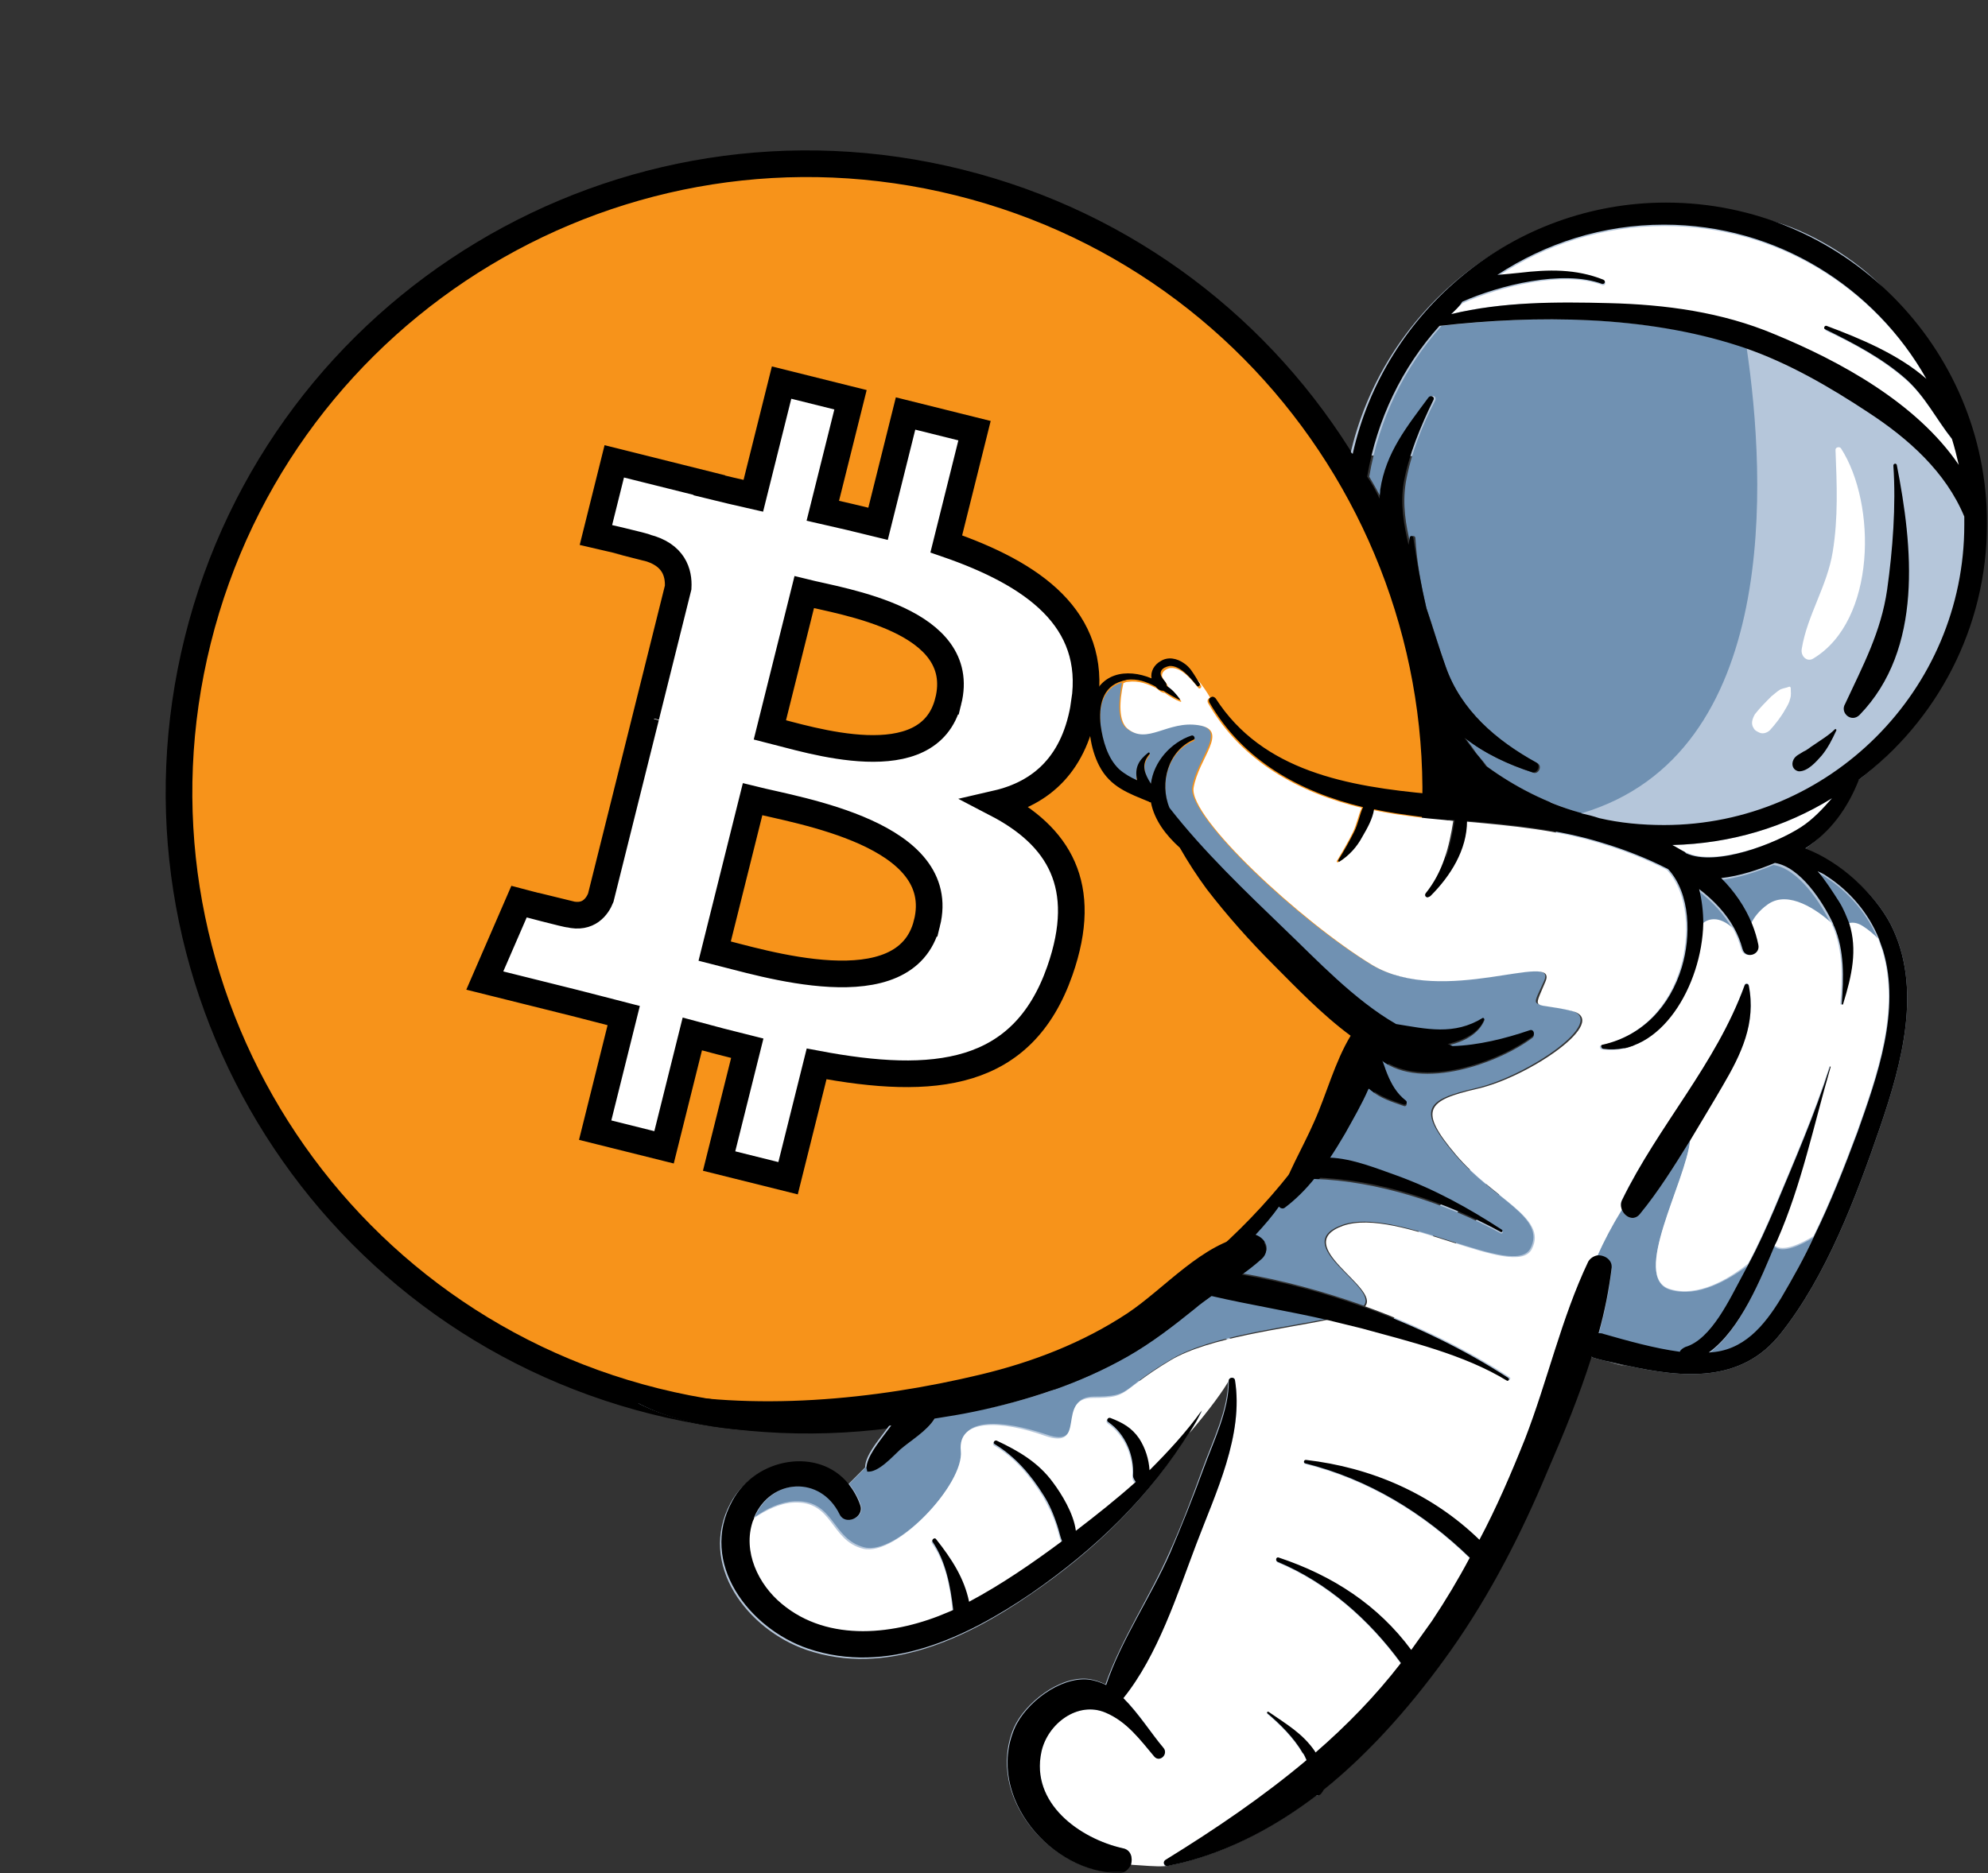
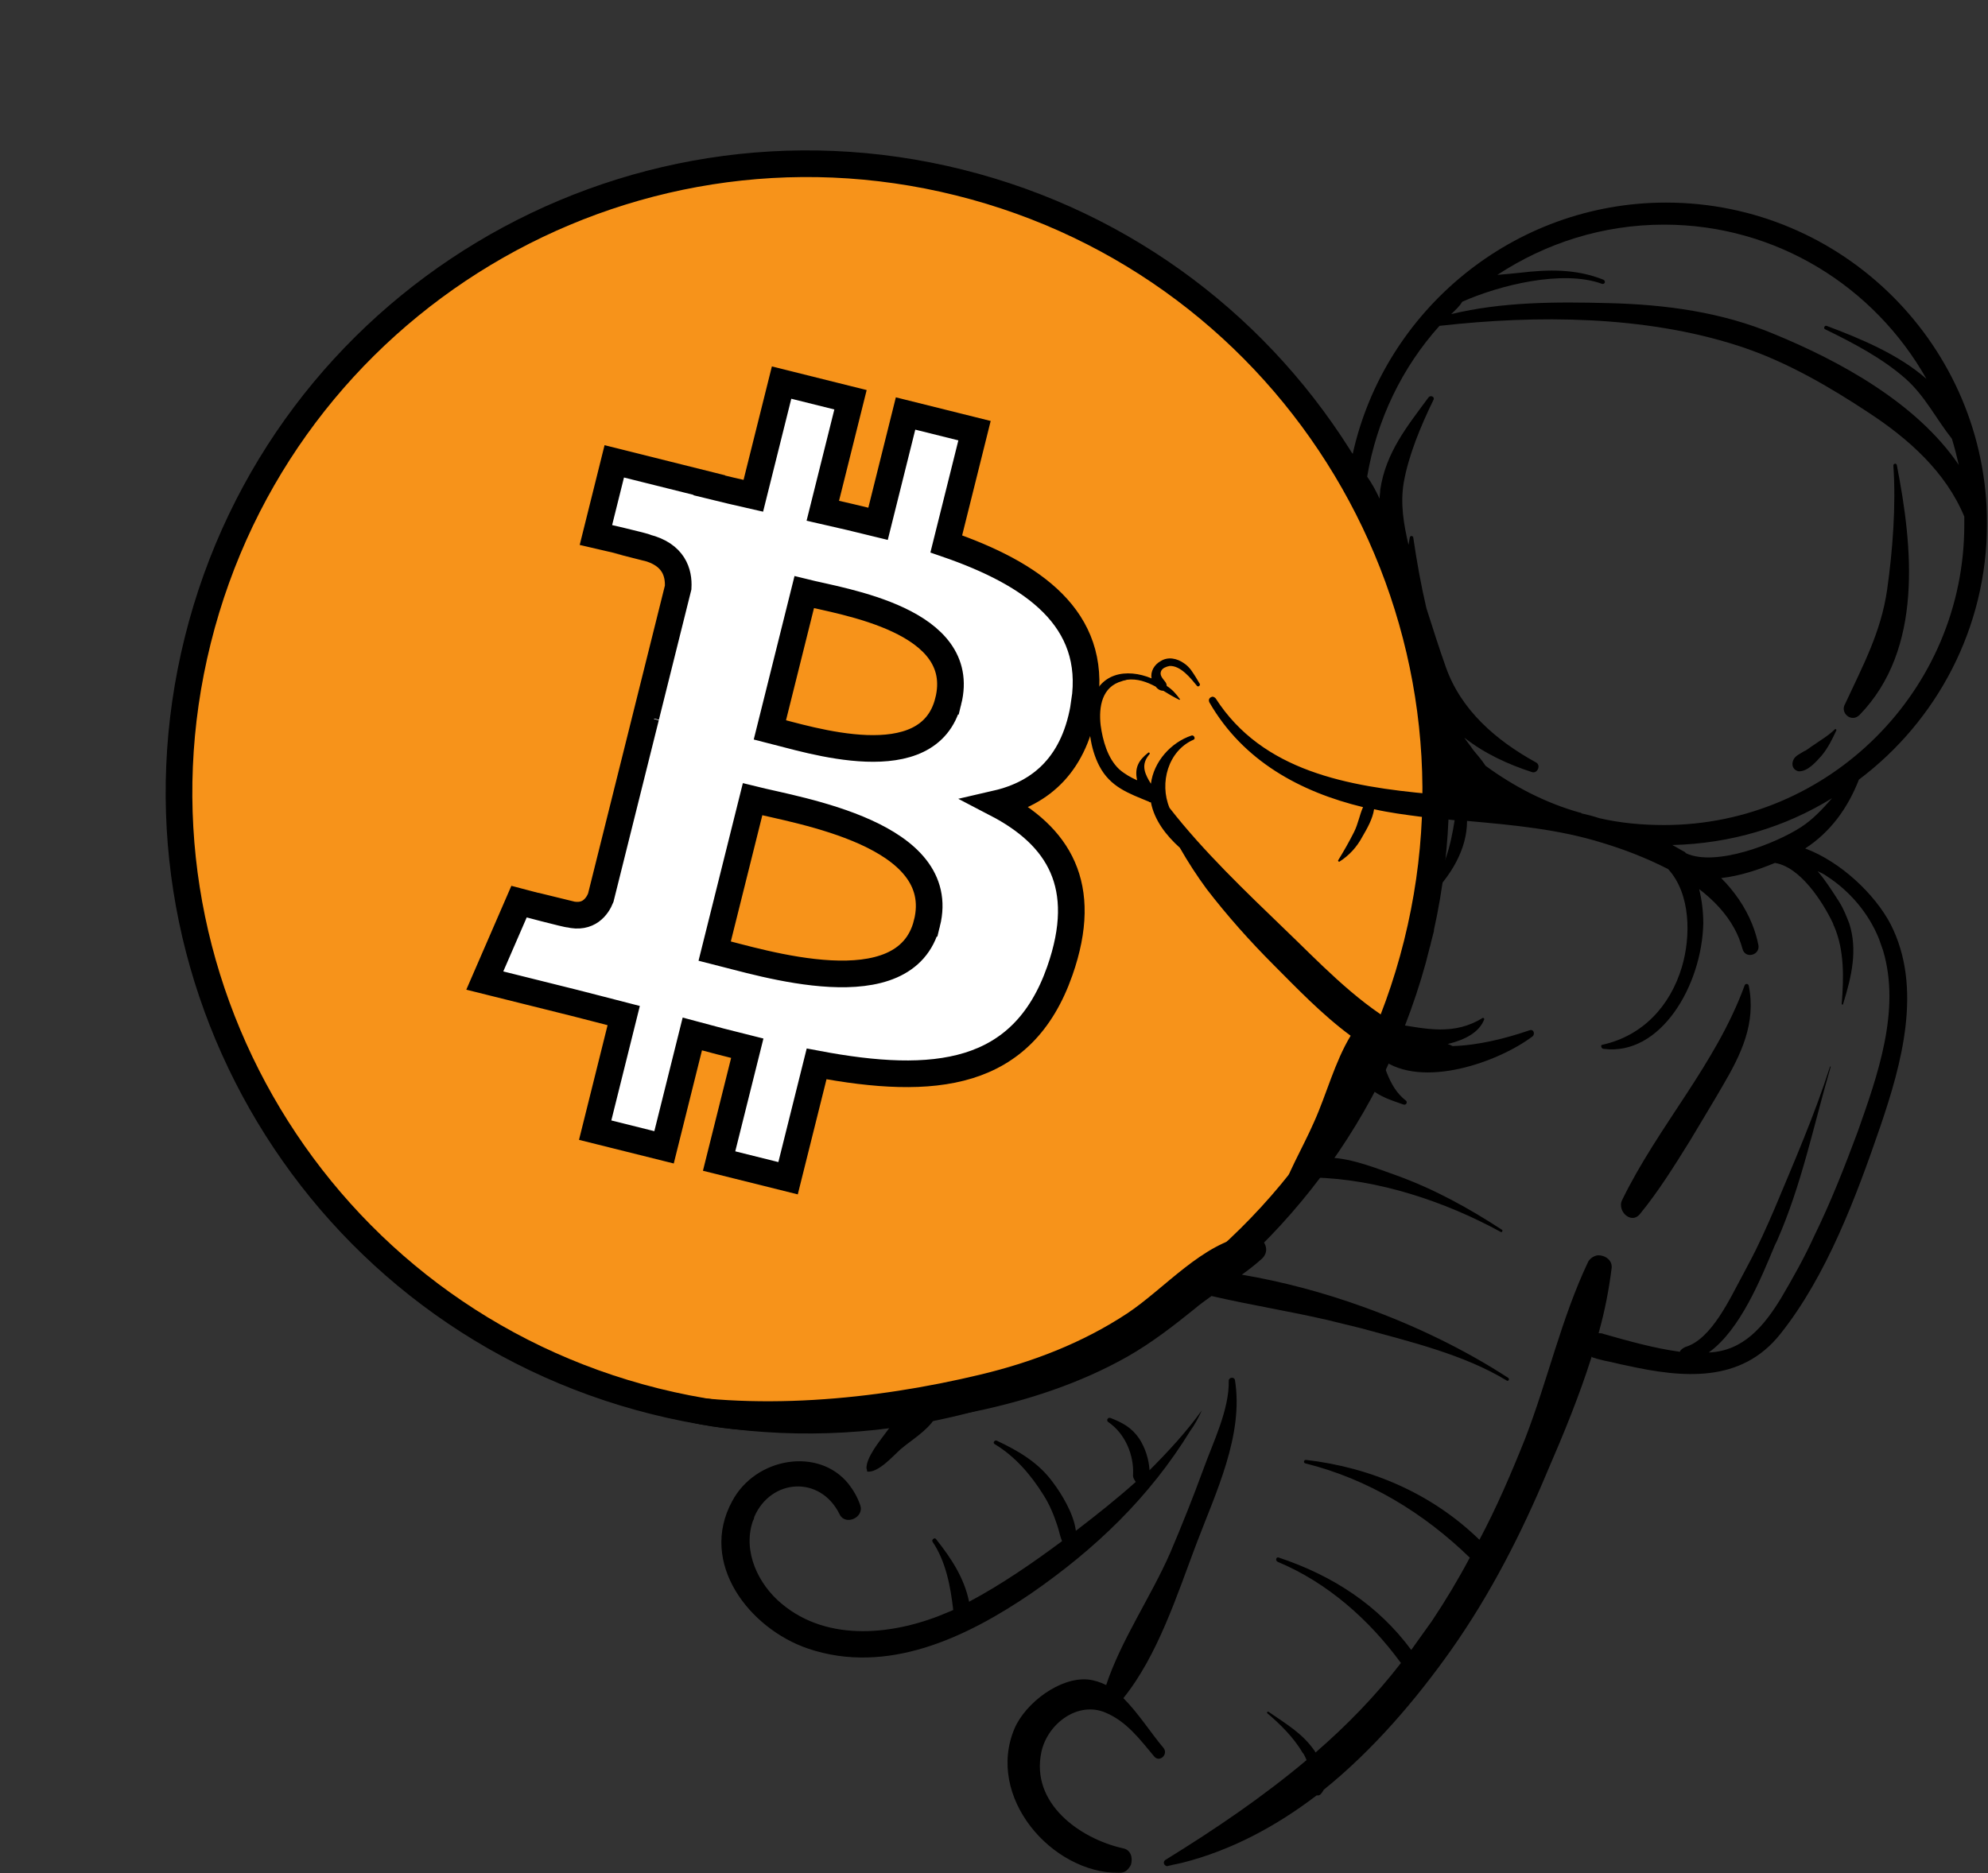
<svg xmlns="http://www.w3.org/2000/svg" width="522" height="492" viewBox="0 0 522 492" fill="none">
  <rect x="0" y="0" width="522" height="492" fill="#333333" stroke="none" />
-   <path d="M372.063 247.914C350.024 336.308 260.485 390.103 172.071 368.06C83.694 346.023 29.893 256.489 51.942 168.103C73.972 79.699 163.51 25.9 251.897 47.937C340.305 69.974 394.102 159.518 372.061 247.916L372.062 247.914H372.063Z" fill="#F7931A" stroke="black" stroke-width="7" />
+   <path d="M372.063 247.914C350.024 336.308 260.485 390.103 172.071 368.06C83.694 346.023 29.893 256.489 51.942 168.103C73.972 79.699 163.51 25.9 251.897 47.937C340.305 69.974 394.102 159.518 372.061 247.916L372.062 247.914Z" fill="#F7931A" stroke="black" stroke-width="7" />
  <path d="M284.766 184.491C288.05 162.533 271.331 150.73 248.469 142.856L255.886 113.112L237.778 108.601L230.558 137.562C225.797 136.374 220.908 135.256 216.05 134.147L223.322 104.995L205.225 100.483L197.804 130.218C193.865 129.321 189.996 128.434 186.242 127.5L186.263 127.407L161.291 121.172L156.474 140.51C156.474 140.51 169.909 143.589 169.626 143.779C176.959 145.609 178.285 150.463 178.065 154.31L169.616 188.195C170.121 188.323 170.776 188.509 171.499 188.799C170.895 188.649 170.252 188.485 169.585 188.326L157.743 235.794C156.847 238.022 154.572 241.365 149.446 240.095C149.627 240.358 136.285 236.811 136.285 236.811L127.294 257.537L150.859 263.41C155.243 264.51 159.539 265.66 163.769 266.741L156.276 296.826L174.363 301.338L181.784 271.572C186.725 272.913 191.52 274.151 196.215 275.317L188.819 304.942L206.928 309.454L214.42 279.425C245.298 285.268 268.516 282.912 278.289 254.986C286.164 232.503 277.897 219.534 261.652 211.077C273.484 208.349 282.396 200.567 284.772 184.494L284.767 184.49L284.766 184.491ZM243.393 242.5C237.797 264.984 199.937 252.83 187.662 249.782L197.606 209.925C209.88 212.988 249.242 219.052 243.394 242.5H243.393ZM248.993 184.166C243.888 204.617 212.377 194.227 202.155 191.679L211.17 155.531C221.392 158.078 254.311 162.833 248.995 184.166H248.993Z" fill="white" stroke="black" stroke-width="7" />
  <mask id="mask0_1_8" style="mask-type:luminance" maskUnits="userSpaceOnUse" x="30" y="32" width="492" height="461">
-     <path d="M30 32.333H522V492.063H30V32.333Z" fill="white" />
-   </mask>
+     </mask>
  <g mask="url(#mask0_1_8)">
    <path d="M496.427 242.734C504.927 259.37 499.323 279.448 493.713 295.901C487.385 314.349 479.609 335.146 467.489 350.339C457.182 363.359 441.812 361.911 427.161 358.656C424.995 358.292 423.187 357.75 421.375 357.391C420.651 357.208 419.932 357.026 419.208 356.849C418.844 356.667 418.484 356.667 418.12 356.484C417.943 356.484 417.943 356.484 417.76 356.302C414.505 366.615 410.344 376.74 406.187 386.323C399.312 402.781 391.177 418.698 380.87 433.344C371.646 446.365 360.432 459.568 347.411 470.057C347.229 470.417 346.87 470.958 346.505 471.323C346.328 471.5 345.786 471.682 345.604 471.5C334.932 479.641 323.177 485.969 310.338 489.224C309.614 489.406 308.713 489.589 307.807 489.766C307.265 489.948 306.901 489.948 306.359 490.13C306.177 490.13 306 490.13 305.818 489.948C303.104 490.13 300.213 489.766 296.776 489.589C296.411 490.854 295.328 491.755 293.703 491.755C275.797 491.755 258.62 471.682 266.213 453.781C269.104 447.271 278.151 440.219 285.562 440.938C287.193 441.12 288.818 441.661 290.266 442.385C294.427 430.453 302.021 419.24 307.083 407.667C310.338 400.432 313.052 393.198 315.765 385.781C318.297 378.729 322.635 370.047 322.453 362.453C321.187 364.802 317.573 369.688 312.146 376.198C301.479 393.557 287.37 407.302 270.375 418.875C253.552 430.453 232.578 440.396 211.781 433.344C196.406 428.099 183.026 410.922 191.885 394.646C198.213 383.068 214.672 380.359 222.448 390.125L227.151 385.422C227.151 382.344 230.588 378.37 232.031 376.38C232.578 375.656 233.12 374.932 233.661 374.208C226.427 374.932 219.375 375.474 212.14 375.656C197.312 376.016 181.396 375.474 167.651 368.604C166.568 368.057 211.417 373.406 211.781 372.5C208.708 371.776 368.495 355.59 365.963 355.407C365.781 355.772 365.599 356.131 365.239 356.496C352.396 370.058 327.442 354.142 314.781 347.996C305.198 343.293 384.411 379.824 376.635 372.23C370.125 365.72 369.401 356.314 364.521 349.079C364.156 348.538 364.698 347.996 365.239 347.996C363.614 344.923 435.849 268.214 436.75 265.5C437.114 264.417 363.974 337.329 363.974 336.241C361.083 333.35 431.687 256.458 428.974 253.568C422.463 246.333 416.318 238.557 412.338 229.516C408.359 220.651 406.552 211.432 406.552 201.844C406.552 188.646 410.708 176.349 407.635 163.146C407.635 162.781 407.995 162.781 407.995 162.964C407.818 157.901 410.349 153.922 412.156 150.849C395.338 132.219 369.292 143.166 380.87 124.536C396.599 99.218 423.005 86.379 443.437 65.765C519.114 105.884 446.515 65.4 446.692 66.848C449.948 64.676 453.75 62.51 457.182 59.796C459.172 43.52 591.099 118.314 395.5 125C414.312 120.479 372.172 104.391 387.182 119.036C389.713 119.76 392.791 119.76 395.5 119.76C394.776 117.229 402.755 124.536 406.187 124.536C428.797 124.536 406.984 55.988 425.797 68.102C435.562 74.436 444.239 82.029 452.557 90.17C461.599 99.029 370.156 102.583 378.479 111.984C378.656 112.167 405.661 116.948 378.297 112.526C380.286 115.063 381.734 117.594 383 119.76C383.541 120.307 353.922 119.219 354.463 119.76C362.781 82.146 396.599 53.755 436.75 53.755C483.224 53.755 521.021 91.547 521.021 138.026C521.021 165.516 507.818 189.927 487.385 205.302C484.489 212.714 479.969 219.047 473.281 223.385C483.224 226.276 492.265 234.776 496.427 242.734Z" fill="#B5C6DA" />
    <path d="M379.604 175.099C377.792 170.036 376.349 164.792 374.536 159.729C373.094 153.578 372.005 147.432 371.646 141.281C371.646 140.74 370.74 140.557 370.74 141.099C370.557 141.641 370.557 142.365 370.38 143.089C369.115 137.844 368.208 132.599 369.115 126.812C370.38 119.401 373.453 111.625 376.891 105.115C377.25 104.208 376.167 103.484 375.625 104.391C370.016 112.167 364.411 118.859 362.964 128.62C362.781 129.344 362.781 130.25 362.781 130.974C361.698 128.984 360.615 126.995 359.526 125.187C362.063 110.177 368.75 96.432 378.516 85.583C404.016 82.688 432.406 82.87 457.005 90.828C457.547 91.005 458.089 91.188 458.63 91.37C463.693 125.547 467.672 198.068 415.229 213.62C406.187 210.906 397.87 206.745 390.453 201.323C389.37 199.693 387.922 198.427 387.198 197.161C386.474 196.078 385.568 194.99 384.849 193.906C390.089 198.068 396.422 200.958 402.568 202.948C404.016 203.49 405.099 201.141 403.656 200.417C392.802 194.448 383.578 186.495 379.604 175.099ZM313.776 343.646C308.167 348.167 302.563 352.505 296.234 356.125C283.755 363.359 270.01 367.88 255.906 370.594C252.469 371.313 249.031 371.859 245.599 372.401C243.609 375.656 239.266 378.187 236.552 380.536C234.568 382.167 230.766 386.505 228.057 386.323C228.057 386.323 227.875 386.323 227.875 386.146C227.693 385.781 227.693 385.422 227.693 385.057L222.99 389.76C224.255 391.391 225.344 393.198 226.068 395.365C227.151 398.62 222.089 400.609 220.641 397.719C215.578 387.229 202.557 388.312 198.214 398.443C201.469 396.089 205.089 394.464 208.703 394.281C219.193 393.922 218.292 404.229 226.969 406.396C235.651 408.568 253.375 389.401 252.651 380.719C251.745 372.036 263.5 372.943 274.714 376.74C285.927 380.719 277.245 366.792 287.37 366.792C297.5 366.792 293.88 364.984 307.807 356.849C317.932 350.88 337.464 348.708 349.401 346.177C339.276 343.828 328.964 342.198 318.839 339.849C316.667 341.297 315.224 342.38 313.776 343.646ZM289 190.833C289.542 194.813 290.807 199.516 293.88 202.406C295.146 203.672 296.776 204.578 298.583 205.302C297.859 202.047 298.948 200.057 301.479 198.068C301.839 197.885 302.021 198.245 301.839 198.427C299.849 200.781 300.391 202.771 301.656 205.302C301.839 205.661 302.021 206.026 302.203 206.203C302.922 200.417 307.448 195.354 312.87 193.547C313.594 193.365 313.958 194.448 313.411 194.63C306.542 197.526 304.37 206.026 307.083 212.536C316.125 223.927 327.156 234.776 337.464 244.542C345.604 252.318 355.729 262.99 366.583 269.318C374.536 270.766 381.953 272.391 389.37 267.693C389.547 267.51 389.911 267.693 389.729 268.052C388.281 271.49 384.484 273.661 380.146 274.562C380.688 274.562 381.047 274.745 381.411 275.104C388.281 274.745 395.333 273.115 401.667 270.948C402.75 270.583 403.109 272.031 402.391 272.573C393.526 279.266 373.271 286.5 362.781 278.542C363.328 279.807 363.688 281.073 364.229 282.339C365.495 285.052 366.76 287.583 369.115 289.391C369.656 289.755 369.292 290.839 368.573 290.479C365.495 289.391 362.422 288.49 359.891 286.318C359.708 286.135 359.526 285.958 359.349 285.958C357.542 290.115 355.188 294.094 353.198 297.714C351.932 299.88 350.484 302.234 349.042 304.401C355.005 304.583 362.063 307.479 366.76 309.104C376.708 312.719 385.568 317.422 394.432 323.391C394.792 323.573 394.432 324.115 394.068 323.932C379.604 315.974 361.698 310.187 345.063 309.646C342.708 312.542 340.177 315.073 337.286 317.245C336.74 317.604 336.021 317.245 335.839 316.88C334.208 319.229 332.042 321.766 329.688 324.297C332.219 325.198 333.849 328.094 331.318 330.266C329.688 331.708 327.88 333.156 326.073 334.422C336.74 336.229 347.411 339.125 358.083 342.922C362.24 338.042 338.188 327.01 352.297 321.766C366.583 316.521 397.505 336.052 401.844 327.911C406.188 319.594 391.901 314.891 381.953 303.135C372.005 291.38 374.177 288.849 387.557 285.776C400.943 282.703 422.641 268.052 412.333 265.339C401.844 262.807 401.844 265.703 405.464 257.562C409.078 249.427 378.516 264.437 359.891 253.224C341.266 242.01 311.786 214.521 313.052 206.745C314.318 198.969 322.635 191.557 314.318 190.292C306 189.026 300.938 195.536 295.693 191.193C293.339 189.203 293.703 184.141 294.604 179.26C289.359 180.885 288.458 185.948 289 190.833ZM438.557 338.76C428.068 335.687 442.719 310.552 443.802 299.521C439.641 306.214 435.484 312.719 430.599 318.87C428.974 320.859 426.62 319.594 425.896 317.786C423.365 321.766 421.016 325.922 419.385 330.083C421.198 329.901 423.365 331.167 423.188 333.339C422.464 339.125 421.375 344.729 419.75 350.516C420.109 350.516 420.651 350.516 421.016 350.698C427.344 352.505 434.396 354.495 441.089 355.401C441.271 354.859 441.813 354.495 442.536 354.135C449.406 352.146 454.292 341.297 457.547 335.328C458.089 334.24 458.63 333.339 459.172 332.25C453.75 336.229 445.792 340.932 438.557 338.76ZM465.865 327.37C462.25 336.052 456.823 349.615 448.505 355.583C457.547 355.219 462.969 348.708 467.49 341.297C470.568 336.052 473.641 330.625 476.172 325.021C472.917 327.01 468.036 329.359 465.865 327.37ZM489.193 243.641C490.641 244.542 491.906 245.807 493.172 246.896C490.458 240.203 485.578 234.417 479.427 230.438C478.703 229.896 477.802 229.531 477.078 229.172C479.245 231.703 481.057 234.599 482.682 237.13C483.948 239.12 484.672 241.109 485.396 242.917C486.302 242.552 487.568 242.552 489.193 243.641ZM464.234 238.031C469.661 234.234 477.255 239.661 480.875 242.917C478.161 237.307 472.375 228.266 465.682 227.182C461.344 228.99 456.458 230.62 451.578 231.161C455.016 234.599 457.906 238.755 459.714 243.276C460.62 241.469 461.885 239.661 464.234 238.031ZM450.672 241.828C452.302 242.01 453.75 243.099 455.016 244.182C452.844 240.203 449.589 236.766 445.792 233.875C446.516 236.766 446.875 239.844 446.875 242.917C447.781 242.193 449.047 241.651 450.672 241.828Z" fill="#7091B2" />
    <path d="M381.047 82.505C382.135 81.422 383.036 80.516 384.125 79.615C393.891 75.276 410.708 70.932 420.833 74.912C421.557 75.094 421.74 74.005 421.198 73.828C413.964 70.75 406.729 71.115 399.135 72.021C397.505 72.198 395.333 72.38 393.344 72.562C405.823 64.24 420.833 59.359 437.109 59.359C466.589 59.359 492.448 75.635 506.01 99.87C498.599 93.359 488.469 89.38 479.792 85.943C479.245 85.76 479.068 86.484 479.427 86.849C486.844 90.281 494.438 94.443 500.589 99.87C505.651 104.391 508.542 110.359 512.703 115.604C513.427 117.771 513.969 120.125 514.51 122.474C503.479 106.198 483.047 95.167 466.047 88.115C452.302 82.505 437.292 80.516 422.641 79.974C408.719 79.25 394.432 79.25 381.047 82.505ZM426.984 358.839C424.995 358.474 423.188 357.932 421.198 357.573C423.005 357.932 424.813 358.292 426.984 358.839ZM417.76 356.302C417.943 356.302 417.943 356.302 418.12 356.484C418.12 356.484 417.943 356.302 417.76 356.302C417.943 356.302 417.943 356.302 417.76 356.302ZM306 488.682C319.198 480.547 331.677 472.047 343.073 462.458C342.708 461.734 342.531 461.016 341.984 460.469C339.818 456.672 336.021 452.875 332.766 450.161C332.583 449.979 332.766 449.62 333.125 449.802C337.828 453.057 341.984 455.406 345.24 460.109C345.24 460.292 345.422 460.292 345.422 460.469C353.563 453.417 361.156 445.641 367.849 436.964C359.526 425.568 348.495 415.802 335.474 410.375C334.755 410.016 335.115 408.932 335.839 409.292C349.943 413.995 361.88 421.771 370.557 433.526C372.37 430.995 374.177 428.464 375.984 425.927C379.604 420.505 382.859 415.078 385.932 409.292C373.813 397.536 359.349 388.677 342.708 384.516C342.167 384.333 342.349 383.615 342.891 383.615C360.073 385.599 375.984 392.474 388.464 404.589C392.984 396.089 396.781 387.229 400.401 378.188C406.365 362.813 409.984 346.359 417.036 331.531C417.578 330.625 418.484 330.083 419.385 329.901C421.198 325.922 423.365 321.766 425.896 317.604C425.536 316.88 425.536 315.974 425.896 315.073C435.661 295.359 450.672 279.625 458.089 258.651C458.271 258.104 458.995 258.104 459.172 258.651C461.161 268.417 457.182 276.734 452.302 285.052C449.406 289.755 446.693 294.635 443.802 299.339C442.719 310.37 428.068 335.505 438.557 338.583C445.792 340.75 453.75 336.052 458.995 331.891C461.526 327.188 463.693 322.307 465.865 317.245C470.927 305.125 476.354 292.646 480.333 280.172C480.333 279.99 480.51 280.172 480.51 280.172C475.99 295.724 472.917 311.094 466.406 325.922C466.224 326.286 466.047 326.646 465.865 327.01C468.036 328.995 472.917 326.646 476.172 324.656C480.51 315.797 484.13 306.573 487.568 297.349C492.813 282.521 498.958 265.339 494.255 249.609C493.896 248.521 493.531 247.62 493.172 246.531C492.089 245.448 490.641 244.182 489.193 243.276C487.568 242.193 486.12 242.193 485.214 242.552C487.385 249.427 485.938 256.12 483.589 263.714C483.589 263.896 483.224 263.896 483.224 263.714C483.766 256.839 483.948 249.609 481.234 243.276C481.057 243.099 481.057 242.734 480.875 242.375C477.255 239.12 469.661 233.693 464.24 237.49C461.885 239.12 460.438 241.109 459.714 242.734C460.438 244.542 460.984 246.354 461.344 248.161C461.885 250.875 457.906 251.958 457.182 249.245C456.641 247.255 455.917 245.448 455.016 243.818C453.75 242.552 452.12 241.651 450.672 241.469C449.047 241.286 447.781 241.828 446.875 242.734C446.516 259.01 435.661 277.635 420.656 275.646C420.109 275.646 419.75 274.563 420.474 274.563C430.964 272.214 438.198 264.438 441.271 254.13C443.62 246.172 443.62 234.958 437.651 228.448C432.047 225.552 425.896 223.203 420.474 221.578C408.901 217.958 396.964 216.875 384.849 215.786C384.849 223.385 380.505 230.255 375.26 235.5C374.719 236.042 373.813 235.318 374.359 234.599C378.88 228.99 380.505 222.479 381.594 215.609C378.698 215.245 375.625 215.068 372.729 214.703C368.573 214.161 364.411 213.62 360.432 212.714C360.073 215.245 358.625 217.776 357.359 219.948C355.911 222.661 353.922 224.833 351.391 226.458C351.208 226.641 350.849 226.276 351.031 226.099C352.474 223.745 353.922 221.214 355.188 218.682C356.271 216.51 356.635 214.161 357.542 212.172C341.083 208.193 326.073 200.057 317.214 184.682C316.849 183.958 317.214 183.417 317.755 183.24C317.031 181.969 315.766 179.984 314.318 178.354C314.677 178.896 315.042 179.62 315.401 180.161C315.583 180.526 315.042 181.068 314.677 180.703C313.052 178.714 310.339 175.281 307.448 175.458C306.724 175.458 305.635 176.005 305.276 176.729C304.734 177.813 305.635 178.536 306.177 179.438C306.542 179.802 306.724 180.344 306.724 180.703C307.99 181.792 309.255 182.875 310.156 184.141C310.156 184.323 310.156 184.323 309.979 184.323C308.531 183.781 307.083 182.875 305.818 181.969C305.094 181.969 304.37 181.427 303.828 180.885C301.479 179.62 298.948 178.714 296.234 179.078C295.693 179.078 295.328 179.26 294.969 179.438C293.88 184.323 293.703 189.385 296.052 191.375C301.297 195.714 306.542 189.203 314.677 190.469C323 191.734 314.677 199.151 313.411 206.927C312.146 214.703 341.625 242.01 360.25 253.406C378.88 264.615 409.26 249.427 405.823 257.745C402.391 266.063 402.391 262.99 412.698 265.521C423.188 268.052 401.484 282.88 387.922 285.958C374.536 289.031 372.37 291.563 382.313 303.318C392.26 315.073 406.547 319.776 402.208 328.094C397.87 336.411 367.125 316.88 352.656 321.943C338.552 327.01 362.604 338.219 358.443 343.104C372.005 347.984 385.026 354.318 396.422 361.729C396.781 361.911 396.422 362.635 396.057 362.453C384.849 355.76 370.563 352.146 357.901 348.708C355.005 347.984 352.115 347.26 349.042 346.536C337.104 349.073 317.573 351.24 307.448 357.208C293.521 365.526 296.958 367.156 287.01 367.156C277.063 367.156 285.745 381.078 274.349 377.104C263.141 373.125 251.385 372.401 252.286 381.078C253.193 389.76 235.286 408.932 226.609 406.76C217.927 404.589 218.833 394.099 208.344 394.646C204.724 394.823 201.109 396.63 197.854 398.802C197.672 399.167 197.495 399.526 197.495 399.885C194.781 407.844 198.937 416.526 205.089 421.589C217.385 431.896 235.286 429.547 248.854 423.76C249.214 423.578 249.755 423.396 250.12 423.219C249.573 417.068 248.307 410.375 244.693 405.313C244.333 404.771 245.234 404.229 245.599 404.589C249.755 409.833 253.01 414.896 254.276 421.047C262.958 416.526 270.917 410.922 278.693 405.13C278.151 403.865 277.969 402.599 277.427 400.974C276.521 398.078 275.255 395.547 273.807 393.016C270.552 387.771 266.396 382.708 260.969 379.635C260.427 379.271 260.969 378.547 261.51 378.729C267.297 381.26 272.542 384.516 276.339 389.76C278.51 392.656 281.766 397.901 282.307 402.422C287.734 398.26 293.161 394.099 298.042 389.578C297.682 389.219 297.318 388.677 297.318 387.953C297.682 382.708 295.328 376.922 290.807 373.849C290.266 373.484 290.625 372.401 291.349 372.76C294.604 373.849 296.958 375.292 298.948 378.188C300.573 380.536 301.479 383.615 301.656 386.505C306.724 381.802 311.422 376.557 315.401 370.771H315.583C314.5 372.76 313.411 374.568 312.328 376.38C317.755 370.047 321.37 364.984 322.635 362.635C322.635 361.729 324.083 361.547 324.266 362.453C326.615 376.922 319.198 392.109 314.135 405.495C308.891 418.875 304.01 434.792 294.969 446.005C299.125 449.979 302.38 455.406 305.458 459.026C306.901 460.651 304.552 463 303.104 461.375C299.307 456.854 295.87 452.151 290.266 449.802C282.849 446.724 274.896 452.693 273.448 460.109C270.552 473.672 283.573 482.896 294.786 485.427C296.958 485.969 297.5 487.958 296.958 489.766C300.391 489.948 303.286 490.307 306 490.13C305.458 489.766 305.458 489.042 306 488.682ZM472.917 217.234C475.99 215.245 478.526 212.536 481.057 209.641C468.76 217.234 454.469 221.578 439.099 221.938C440.182 222.479 441.271 223.203 442.354 223.745C442.536 223.745 442.719 223.927 442.896 223.927C450.495 227.542 466.406 221.578 472.917 217.234ZM476.172 172.927C492.63 162.984 492.813 132.422 483.406 117.771C483.047 117.229 481.958 117.411 481.958 118.135C482.323 127.177 482.682 136.036 481.234 144.896C479.792 153.943 474.547 161.536 473.099 170.396C472.734 172.385 474.547 174.016 476.172 172.927ZM460.438 191.193C460.802 191.917 461.344 192.099 462.068 192.458C462.969 192.823 464.057 192.458 464.781 191.734C466.224 190.109 467.672 188.302 468.76 186.313C469.302 185.406 469.844 184.505 470.026 183.599C470.385 182.516 470.203 181.792 470.203 180.703C470.203 180.526 470.026 180.344 469.844 180.344C468.938 180.703 468.396 180.703 467.49 181.068C466.589 181.609 465.865 182.333 465.141 182.875C463.693 184.323 462.068 185.948 460.802 187.578C460.078 188.844 459.714 190.109 460.438 191.193Z" fill="white" />
  </g>
  <mask id="mask1_1_8" style="mask-type:luminance" maskUnits="userSpaceOnUse" x="30" y="32" width="492" height="461">
    <path d="M30 32.333H522V492.063H30V32.333Z" fill="white" />
  </mask>
  <g mask="url(#mask1_1_8)">
    <path d="M227.693 386.505C227.875 386.505 227.875 386.505 227.693 386.505C230.589 386.87 234.385 382.526 236.375 380.719C239.089 378.37 243.427 375.833 245.417 372.578C248.854 372.036 252.286 371.495 255.724 370.771C269.651 367.88 283.573 363.359 296.052 356.302C302.38 352.688 307.99 348.349 313.594 343.828C315.042 342.562 316.667 341.474 318.115 340.391C328.245 342.74 338.552 344.37 348.677 346.719C351.573 347.443 354.646 348.167 357.542 348.891C370.016 352.328 384.484 355.76 395.698 362.635C396.057 362.813 396.422 362.271 396.057 361.911C384.667 354.495 371.646 348.167 358.083 343.286C347.594 339.484 336.74 336.594 326.073 334.786C327.88 333.521 329.688 332.073 331.318 330.625C333.667 328.453 332.042 325.38 329.688 324.656C329.146 324.474 328.422 324.297 327.698 324.474C315.766 326.464 305.818 338.401 296.052 344.911C284.297 352.688 271.094 357.75 257.531 361.005C229.682 367.698 197.672 370.771 169.464 364.984C168.375 364.802 167.474 365.526 167.109 366.432C166.75 367.339 166.932 368.24 168.016 368.781C181.578 375.656 197.495 376.198 212.5 375.833C219.734 375.656 226.786 375.292 234.021 374.391C233.479 375.115 232.938 375.833 232.396 376.557C230.948 378.547 227.51 382.708 227.51 385.599C227.51 385.599 227.693 386.146 227.693 386.505ZM294.786 485.427C283.573 482.896 270.552 473.672 273.448 460.109C275.073 452.693 283.031 446.724 290.266 449.802C295.87 452.151 299.307 456.854 303.104 461.375C304.552 463 306.901 460.651 305.458 459.026C302.38 455.406 298.948 449.979 294.969 446.005C304.01 434.792 309.073 418.875 314.135 405.495C319.198 392.109 326.615 376.922 324.266 362.453C324.083 361.547 322.635 361.729 322.635 362.635C322.818 370.229 318.479 378.911 315.943 385.964C313.234 393.38 310.339 400.609 307.266 407.844C302.203 419.417 294.427 430.63 290.448 442.568C289 441.844 287.37 441.302 285.745 441.12C278.328 440.396 269.286 447.271 266.396 453.958C258.797 471.865 275.979 491.938 293.88 491.938C295.51 491.938 296.411 490.854 296.958 489.766C297.5 487.958 296.958 485.786 294.786 485.427ZM315.583 370.411C311.422 376.198 306.724 381.26 301.839 386.146C301.656 383.25 300.755 380.359 299.125 377.823C297.135 374.932 294.786 373.667 291.531 372.401C290.807 372.219 290.448 373.125 290.99 373.484C295.51 376.557 297.859 382.344 297.5 387.589C297.5 388.135 297.859 388.677 298.224 389.219C293.156 393.74 287.917 397.901 282.49 402.057C281.948 397.536 278.693 392.292 276.521 389.401C272.724 384.156 267.479 381.078 261.693 378.37C261.151 378.188 260.609 378.911 261.151 379.271C266.573 382.526 270.734 387.411 273.99 392.656C275.615 395.187 276.703 397.901 277.604 400.609C278.151 402.24 278.328 403.505 278.87 404.771C271.094 410.557 262.958 416.161 254.458 420.688C253.193 414.536 249.937 409.474 245.776 404.229C245.417 403.688 244.51 404.411 244.875 404.953C248.307 410.016 249.573 416.526 250.297 422.854C249.937 423.036 249.396 423.219 249.031 423.396C235.286 429.365 217.568 431.536 205.271 421.229C199.12 416.161 194.958 407.484 197.672 399.526C197.854 399.167 198.036 398.802 198.036 398.443C202.375 388.313 215.396 387.411 220.458 397.719C221.906 400.792 226.969 398.62 225.885 395.365C225.161 393.198 224.078 391.391 222.812 389.76C215.036 379.995 198.396 382.708 192.25 394.281C183.385 410.557 196.771 427.74 212.141 432.984C232.937 440.036 253.734 430.089 270.734 418.516C287.734 406.76 301.839 393.198 312.51 375.833C313.594 374.391 314.677 372.401 315.583 370.411ZM430.599 318.87C435.484 312.901 439.641 306.214 443.802 299.521C446.693 294.635 449.589 289.938 452.302 285.234C457.182 276.917 461.161 268.776 459.172 258.828C458.995 258.286 458.271 258.286 458.089 258.828C450.495 279.625 435.484 295.542 425.896 315.255C425.536 315.974 425.536 316.88 425.896 317.786C426.62 319.594 428.974 320.859 430.599 318.87ZM496.427 242.734C504.927 259.37 499.323 279.448 493.714 295.901C487.385 314.349 479.609 335.146 467.49 350.339C457.182 363.359 441.813 361.911 427.161 358.656C425.177 358.292 423.365 357.75 421.375 357.391C420.651 357.208 419.932 357.026 419.208 356.849C418.844 356.667 418.484 356.667 418.12 356.484L417.943 356.302C414.688 366.615 410.526 376.74 406.365 386.323C399.495 402.781 391.359 418.698 381.047 433.344C371.828 446.365 360.615 459.568 347.594 470.057C347.411 470.417 347.052 470.958 346.688 471.323C346.505 471.5 345.964 471.682 345.786 471.5C335.115 479.641 323.359 485.969 310.521 489.224C309.797 489.406 308.891 489.589 307.99 489.766C307.448 489.948 307.083 489.948 306.542 490.13C306.359 490.13 306.177 490.13 306 489.948C305.458 489.589 305.458 488.865 306 488.5C319.198 480.365 331.677 471.865 343.073 462.281C342.708 461.557 342.531 460.833 341.984 460.292C339.818 456.49 336.021 452.693 332.766 449.979C332.583 449.802 332.766 449.438 333.125 449.62C337.828 452.875 341.984 455.224 345.24 459.927C345.24 460.109 345.422 460.109 345.422 460.292C353.563 453.234 361.156 445.458 367.849 436.781C359.526 425.385 348.495 415.62 335.474 410.198C334.755 409.833 335.115 408.75 335.839 409.109C349.943 413.813 361.88 421.589 370.557 433.344C372.37 430.813 374.177 428.281 375.984 425.75C379.604 420.323 382.859 414.896 385.932 409.109C373.813 397.354 359.349 388.495 342.708 384.333C342.167 384.156 342.349 383.432 342.891 383.432C360.073 385.422 375.984 392.292 388.464 404.411C392.984 395.911 396.781 387.047 400.401 378.005C406.365 362.635 409.984 346.177 417.036 331.349C417.578 330.443 418.484 329.901 419.385 329.719C421.198 329.542 423.365 330.807 423.188 332.974C422.464 338.76 421.375 344.37 419.75 350.156C420.109 350.156 420.651 350.156 421.016 350.339C427.344 352.146 434.396 354.135 441.089 355.036C441.271 354.495 441.813 354.135 442.536 353.771C449.406 351.781 454.292 340.932 457.547 334.964C458.089 333.88 458.63 332.974 459.172 331.891C461.703 327.187 463.875 322.307 466.047 317.245C471.109 305.125 476.536 292.646 480.51 280.172C480.51 279.99 480.693 280.172 480.693 280.172C476.172 295.724 473.099 311.094 466.589 325.922C466.406 326.286 466.224 326.646 466.047 327.01C462.427 335.688 457.005 349.25 448.682 355.219C457.724 354.859 463.151 348.349 467.672 340.932C470.745 335.688 473.823 330.266 476.354 324.656C480.693 315.797 484.313 306.573 487.745 297.349C492.99 282.521 499.141 265.339 494.438 249.609C494.078 248.521 493.714 247.62 493.354 246.531C490.641 239.844 485.755 234.052 479.609 230.078C478.885 229.531 477.979 229.172 477.255 228.807C479.427 231.344 481.234 234.234 482.865 236.766C484.13 238.755 484.854 240.745 485.578 242.552C487.745 249.427 486.302 256.12 483.948 263.714C483.948 263.896 483.589 263.896 483.589 263.714C484.13 256.839 484.313 249.609 481.599 243.276C481.417 243.099 481.417 242.734 481.234 242.375C478.526 236.766 472.734 227.724 466.047 226.641C461.703 228.448 456.823 230.078 451.938 230.62C455.375 234.052 458.271 238.214 460.078 242.734C460.802 244.542 461.344 246.354 461.703 248.161C462.25 250.875 458.271 251.958 457.547 249.245C457.005 247.255 456.281 245.448 455.375 243.818C453.203 239.844 449.948 236.406 446.151 233.51C446.875 236.406 447.24 239.479 447.24 242.552C446.875 258.828 436.026 277.458 421.016 275.469C420.474 275.469 420.109 274.38 420.833 274.38C431.323 272.031 438.557 264.255 441.63 253.948C443.984 245.99 443.984 234.776 438.016 228.266C432.406 225.375 426.26 223.021 420.833 221.396C409.26 217.776 397.323 216.693 385.208 215.609C385.208 223.203 380.87 230.078 375.625 235.318C375.083 235.865 374.177 235.141 374.719 234.417C379.24 228.807 380.87 222.302 381.953 215.427C379.057 215.068 375.984 214.885 373.094 214.521C368.932 213.979 364.771 213.438 360.797 212.536C360.432 215.068 358.984 217.599 357.719 219.766C356.271 222.479 354.286 224.651 351.75 226.276C351.573 226.458 351.208 226.099 351.391 225.917C352.839 223.568 354.286 221.031 355.552 218.5C356.635 216.333 356.995 213.979 357.901 211.99C341.443 208.01 326.432 199.875 317.573 184.505C317.214 183.781 317.573 183.24 318.115 183.057C318.479 182.875 318.839 183.057 319.198 183.417C331.5 202.589 353.922 206.568 375.802 208.557C374.719 195.714 373.094 183.057 370.38 170.578C368.026 163.708 366.219 156.474 364.953 150.141C363.87 146.708 362.604 143.453 361.339 140.016C358.443 132.599 353.563 125.005 352.297 117.047C352.297 116.87 352.474 116.87 352.474 116.87C352.839 117.229 353.198 117.411 353.562 117.771C354.104 118.313 354.646 118.677 355.188 119.219C363.505 81.604 397.323 53.208 437.474 53.208C483.948 53.208 521.745 91.005 521.745 137.484C521.745 164.974 508.542 189.385 488.109 204.755C485.214 212.172 480.693 218.5 474 222.844C483.224 226.276 492.266 234.776 496.427 242.734ZM374.536 159.729C376.167 164.792 377.792 170.036 379.604 175.099C383.578 186.495 392.802 194.448 403.292 200.234C404.74 200.958 403.656 203.313 402.208 202.771C396.057 200.781 389.729 197.885 384.484 193.724C385.208 194.813 386.115 195.896 386.833 196.979C387.74 198.068 389.005 199.516 390.089 201.141C397.505 206.568 405.823 210.906 414.865 213.438C415.047 213.438 415.229 213.438 415.229 213.62C416.854 213.979 418.302 214.344 419.932 214.885C425.354 216.151 431.141 216.693 436.927 216.693C480.333 216.693 515.776 181.25 515.776 137.844C515.776 137.12 515.776 136.401 515.776 135.677C510.896 123.922 501.13 115.24 490.641 108.37C480.51 101.677 469.661 95.349 458.089 91.37C457.547 91.188 457.005 91.005 456.458 90.828C431.865 82.87 403.656 82.688 377.974 85.583C368.208 96.432 361.516 110.177 358.984 125.188C360.25 126.995 361.339 128.984 362.24 130.974C362.24 130.25 362.422 129.344 362.422 128.62C363.87 118.859 369.474 111.984 375.083 104.391C375.625 103.667 376.891 104.208 376.349 105.115C373.094 111.802 369.839 119.578 368.573 126.813C367.667 132.422 368.573 137.667 369.839 143.089C370.016 142.365 370.016 141.823 370.198 141.099C370.38 140.557 371.104 140.74 371.104 141.281C372.005 147.432 373.094 153.578 374.536 159.729ZM381.047 82.505C394.432 79.25 408.719 79.25 422.464 79.615C437.292 79.974 452.12 81.963 465.865 87.75C483.047 94.802 503.297 105.839 514.328 122.109C513.786 119.76 513.245 117.589 512.521 115.24C508.365 109.995 505.469 104.026 500.406 99.505C494.255 94.083 486.661 90.104 479.245 86.484C478.703 86.307 479.068 85.401 479.609 85.583C488.292 88.839 498.417 92.995 505.833 99.505C492.266 75.453 466.589 59 436.927 59C420.833 59 405.823 63.88 393.167 72.198C395.156 72.021 397.323 71.839 398.953 71.656C406.547 70.75 413.781 70.573 421.016 73.464C421.74 73.828 421.375 74.729 420.651 74.552C410.344 70.75 393.708 74.912 383.943 79.25C383.219 80.516 382.135 81.422 381.047 82.505ZM442.719 224.109C450.495 227.724 466.224 221.578 472.917 217.234C475.99 215.245 478.526 212.531 481.057 209.641C468.76 217.234 454.469 221.578 439.099 221.938C440.182 222.479 441.271 223.203 442.354 223.745C442.536 223.927 442.536 223.927 442.719 224.109ZM488.292 187.76C505.109 170.396 502.214 143.453 498.052 122.109C497.875 121.568 497.151 121.75 497.151 122.292C497.875 132.781 496.969 144.536 495.521 154.844C493.896 166.057 489.193 174.74 484.49 184.865C483.047 187.214 486.12 189.927 488.292 187.76ZM472.375 202.589C474.724 202.589 476.896 200.057 478.344 198.427C479.969 196.438 481.057 194.271 482.141 191.917C482.323 191.557 481.958 191.375 481.781 191.557C480.151 193.182 477.979 194.448 476.172 195.714C475.271 196.26 474.547 196.979 473.641 197.344C472.557 198.068 471.469 198.427 470.927 199.516C470.203 200.958 470.927 202.406 472.375 202.589ZM310.88 174.193C309.073 172.927 306.724 172.385 304.734 173.651C303.104 174.557 302.021 176.365 302.38 178.172C295.87 175.458 288.276 176.547 286.469 185.224C285.38 190.292 286.286 196.62 288.635 201.141C291.531 206.745 296.411 208.375 301.656 210.547C301.839 210.724 302.021 210.724 302.203 210.724C303.104 215.427 306.177 219.406 309.797 222.661C311.969 226.458 314.318 230.078 316.849 233.51C322.276 240.563 328.245 247.255 334.573 253.583C340.177 259.193 347.052 266.427 354.646 272.031C350.484 278.901 348.318 287.401 345.062 294.635C341.984 301.688 337.828 308.38 335.656 315.797C335.656 315.974 335.656 316.339 335.839 316.521C336.198 317.063 336.74 317.422 337.286 316.88C340.177 314.708 342.708 312.177 345.062 309.286C361.698 309.646 379.604 315.615 394.068 323.573C394.432 323.755 394.615 323.208 394.432 323.031C385.568 317.245 376.708 312.359 366.76 308.745C362.063 307.115 355.188 304.224 349.042 304.042C350.484 301.87 351.932 299.521 353.198 297.349C355.37 293.734 357.542 289.755 359.349 285.594C359.526 285.776 359.708 285.958 359.891 285.958C362.422 288.125 365.495 289.031 368.573 290.115C369.292 290.297 369.656 289.391 369.115 289.031C366.76 287.224 365.318 284.693 364.229 281.979C363.688 280.714 363.328 279.266 362.781 278.182C373.453 286.135 393.526 278.901 402.391 272.214C403.109 271.672 402.75 270.224 401.667 270.583C395.333 272.755 388.104 274.563 381.411 274.745C381.047 274.563 380.688 274.38 380.146 274.203C384.667 273.115 388.464 271.125 389.729 267.693C389.729 267.51 389.547 267.328 389.37 267.328C381.771 272.031 374.536 270.224 366.583 268.958C355.552 262.625 345.604 251.958 337.464 244.182C327.156 234.234 315.943 223.568 307.083 212.172C304.37 205.661 306.724 197.161 313.411 194.271C313.958 194.089 313.594 193.005 312.87 193.182C307.448 194.99 302.922 200.057 302.203 205.844C302.021 205.479 301.839 205.302 301.656 204.938C300.214 202.406 299.849 200.417 301.839 198.068C302.021 197.703 301.656 197.526 301.479 197.703C298.948 199.693 297.859 201.682 298.583 204.938C296.958 204.214 295.328 203.313 293.88 202.047C290.807 199.151 289.542 194.448 289 190.469C288.458 185.589 289.359 180.344 294.604 178.896C294.969 178.714 295.51 178.714 295.87 178.536C298.583 178.172 301.115 179.078 303.469 180.344C304.01 181.068 304.734 181.427 305.458 181.427C306.901 182.333 308.167 183.057 309.615 183.781C309.797 183.781 309.979 183.781 309.797 183.599C308.891 182.333 307.807 181.068 306.359 180.161C306.359 179.802 306.177 179.26 305.818 178.896C305.276 178.172 304.37 177.271 304.911 176.182C305.276 175.458 306.177 175.099 307.083 174.917C309.979 174.74 312.688 178.172 314.318 180.161C314.677 180.526 315.224 179.984 315.042 179.62C314.677 179.078 314.318 178.354 313.958 177.813C313.234 176.729 312.51 175.281 310.88 174.193Z" fill="black" />
  </g>
</svg>